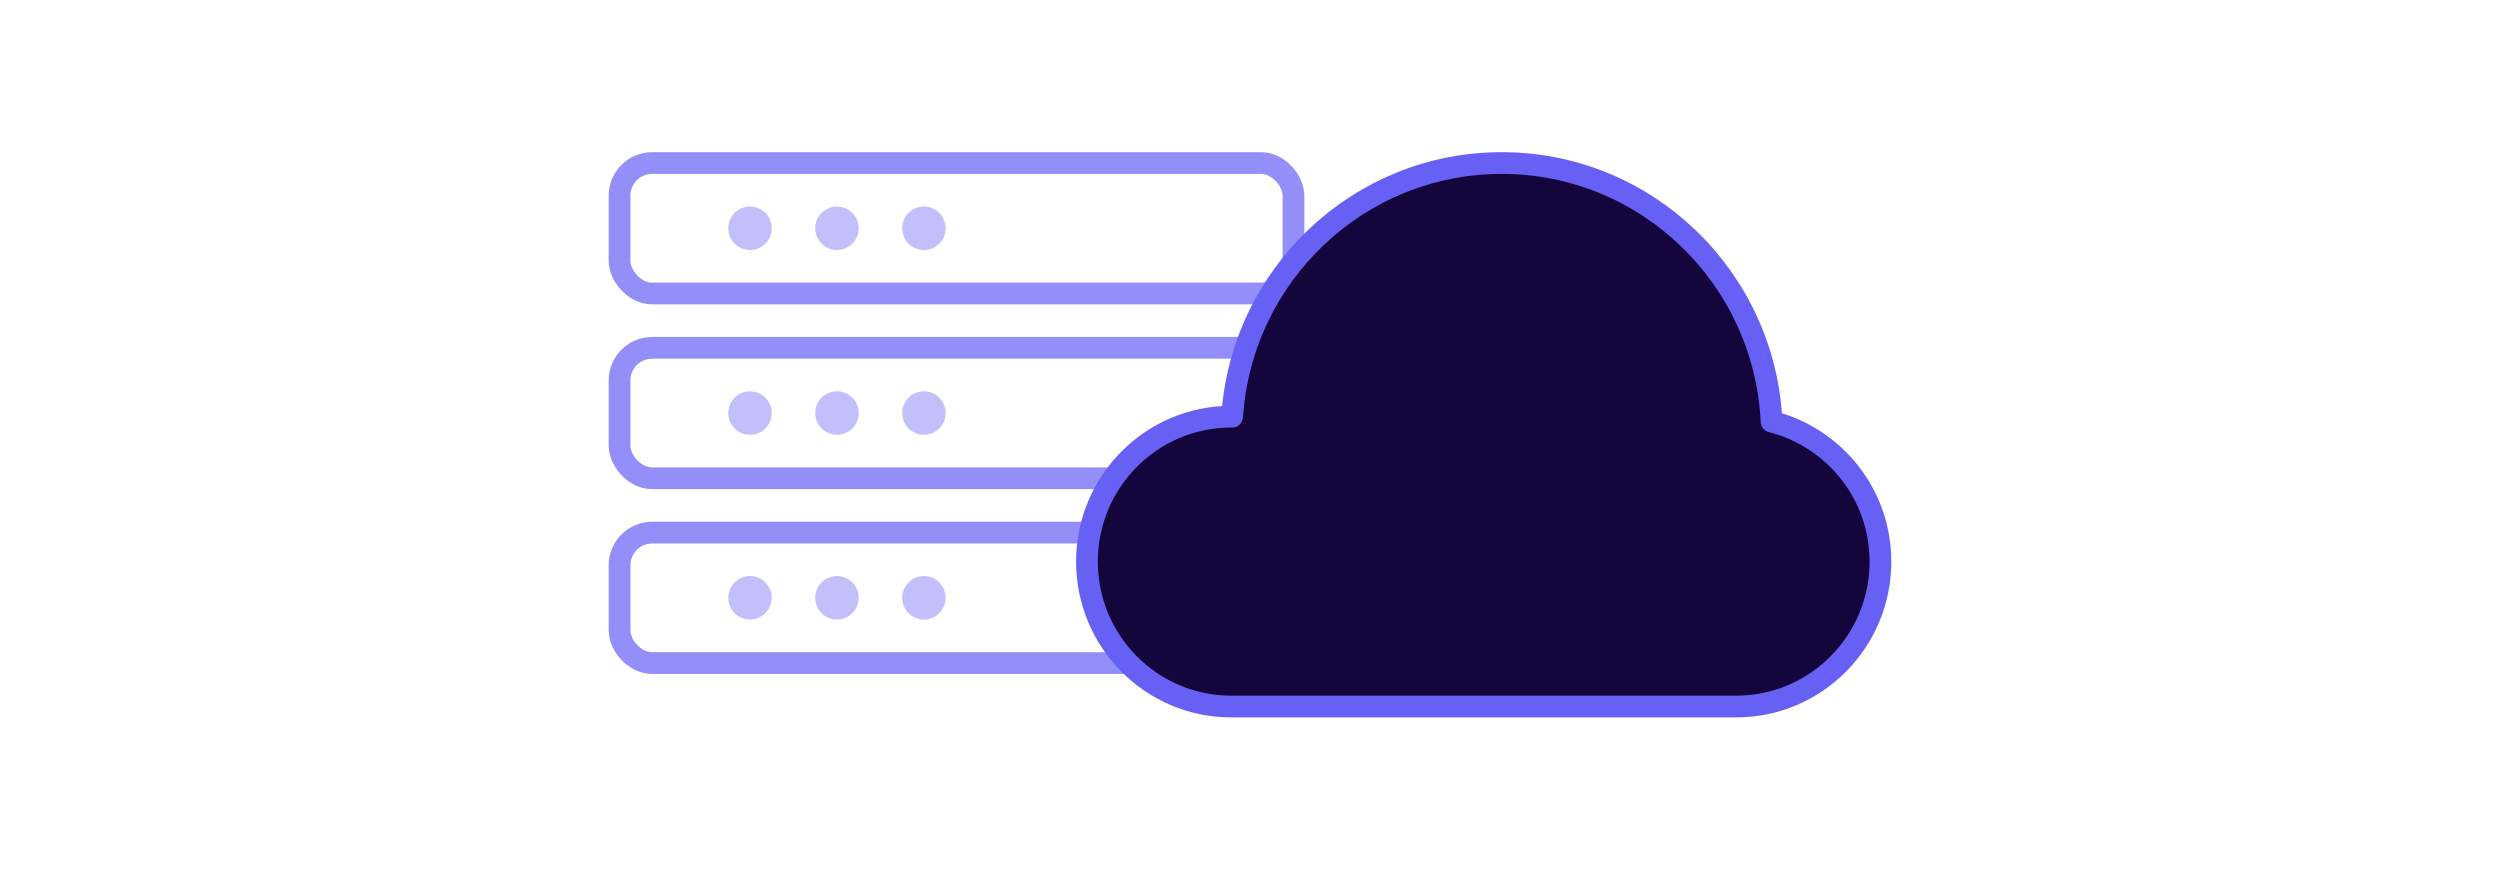
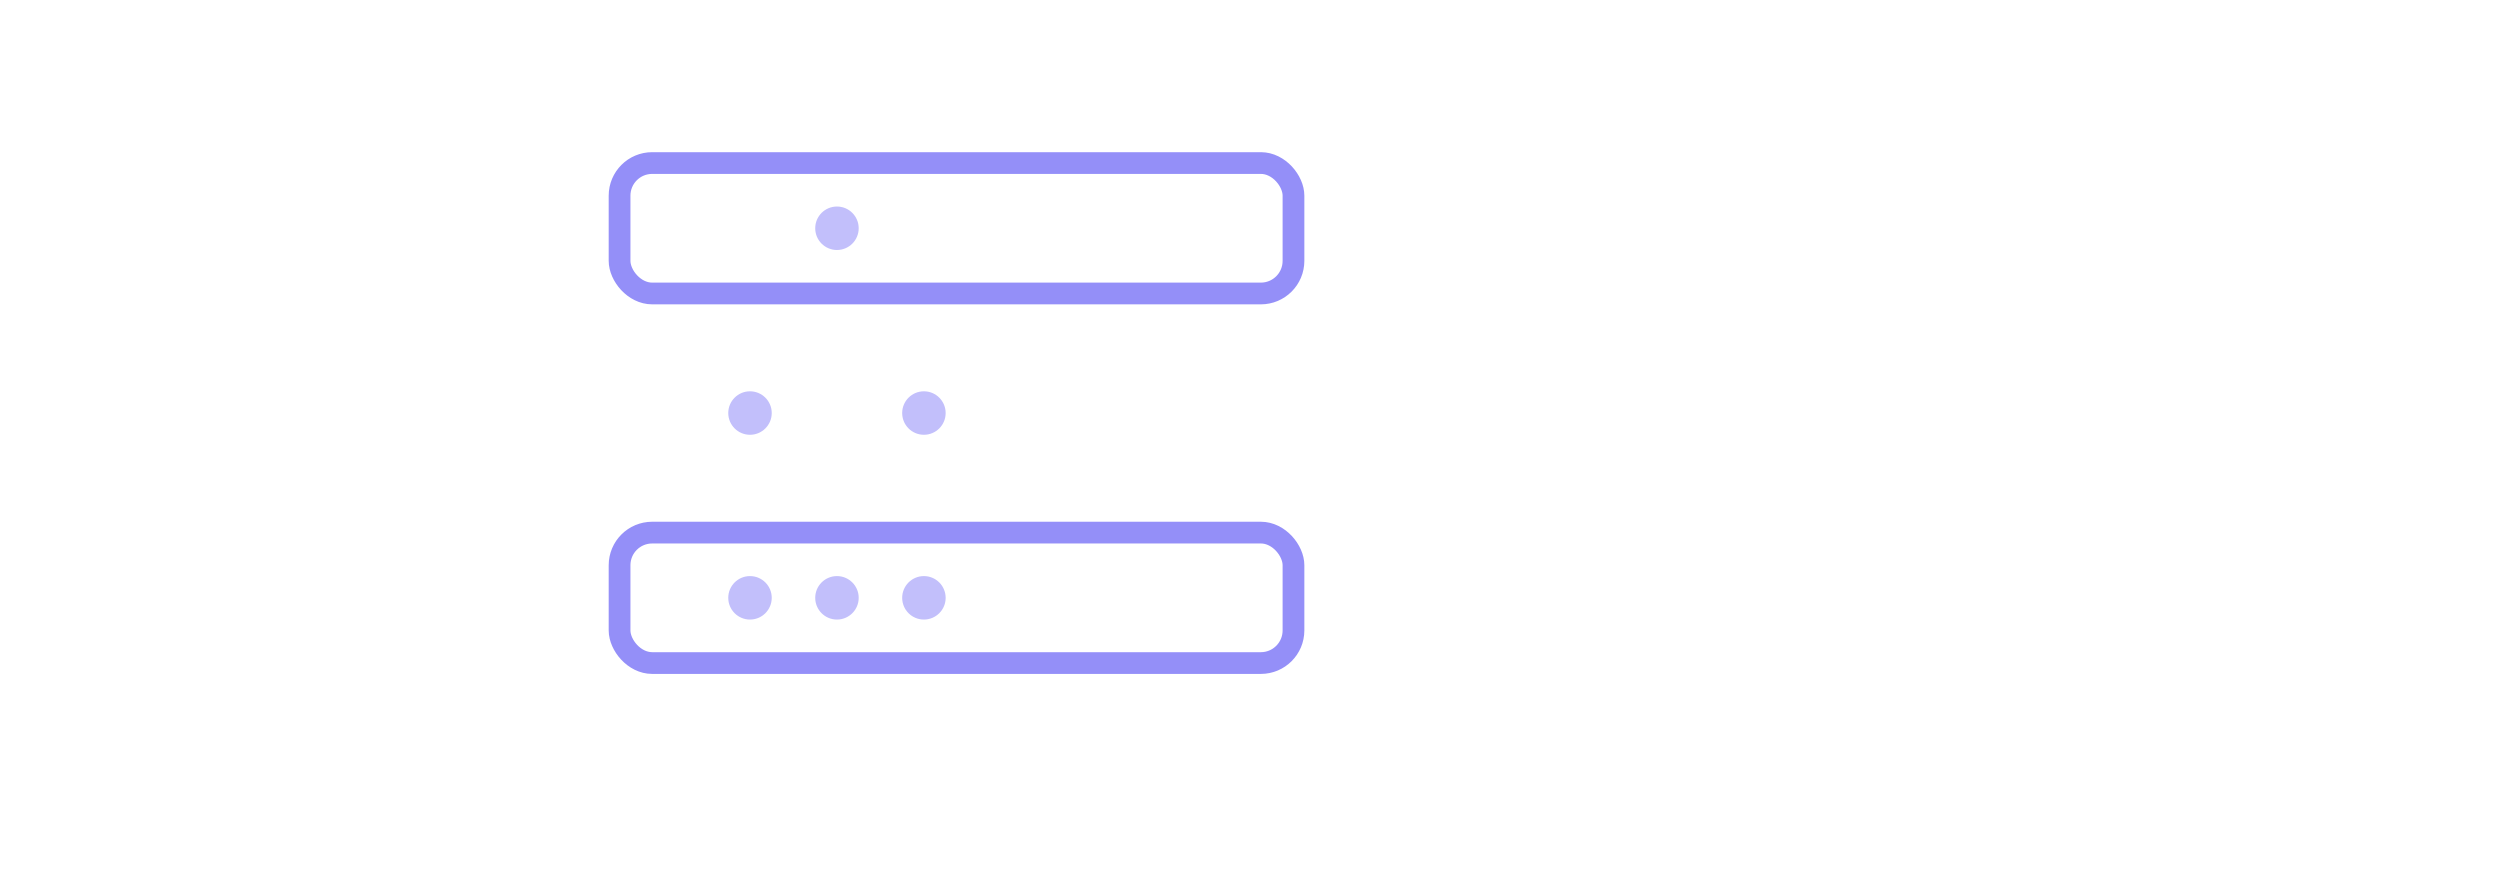
<svg xmlns="http://www.w3.org/2000/svg" fill="none" viewBox="0 0 184 64" height="64" width="184">
-   <rect stroke-width="1.6" stroke="#6760F5" rx="2.4" height="9.6" width="49.6" y="25.6" x="45.6" opacity="0.7" />
  <circle fill="#6760F5" r="1.6" cy="30.4" cx="55.2" opacity="0.4" />
-   <circle fill="#6760F5" r="1.6" cy="30.4" cx="61.6" opacity="0.4" />
  <circle fill="#6760F5" r="1.6" cy="30.4" cx="68" opacity="0.4" />
  <rect stroke-width="1.6" stroke="#6760F5" rx="2.4" height="9.6" width="49.6" y="39.2" x="45.6" opacity="0.7" />
  <circle fill="#6760F5" r="1.6" cy="44" cx="55.2" opacity="0.4" />
  <circle fill="#6760F5" r="1.6" cy="44" cx="61.6" opacity="0.4" />
  <circle fill="#6760F5" r="1.6" cy="44" cx="68" opacity="0.4" />
  <rect stroke-width="1.6" stroke="#6760F5" rx="2.4" height="9.6" width="49.6" y="12" x="45.6" opacity="0.7" />
-   <circle fill="#6760F5" r="1.6" cy="16.8" cx="55.2" opacity="0.4" />
  <circle fill="#6760F5" r="1.6" cy="16.8" cx="61.6" opacity="0.4" />
-   <circle fill="#6760F5" r="1.6" cy="16.8" cx="68" opacity="0.4" />
-   <path stroke-linejoin="round" stroke-linecap="round" stroke-miterlimit="10" stroke-width="1.6" stroke="#6760F5" fill="#15053D" d="M98.582 52H90.618C84.754 52 80 47.224 80 41.333C80 35.443 84.754 30.667 90.618 30.667C90.641 30.667 90.662 30.673 90.684 30.673C91.368 20.249 99.978 12 110.527 12C121.196 12 129.88 20.437 130.387 31.028C134.985 32.201 138.4 36.351 138.4 41.333C138.4 47.224 133.646 52 127.782 52H98.582Z" />
</svg>